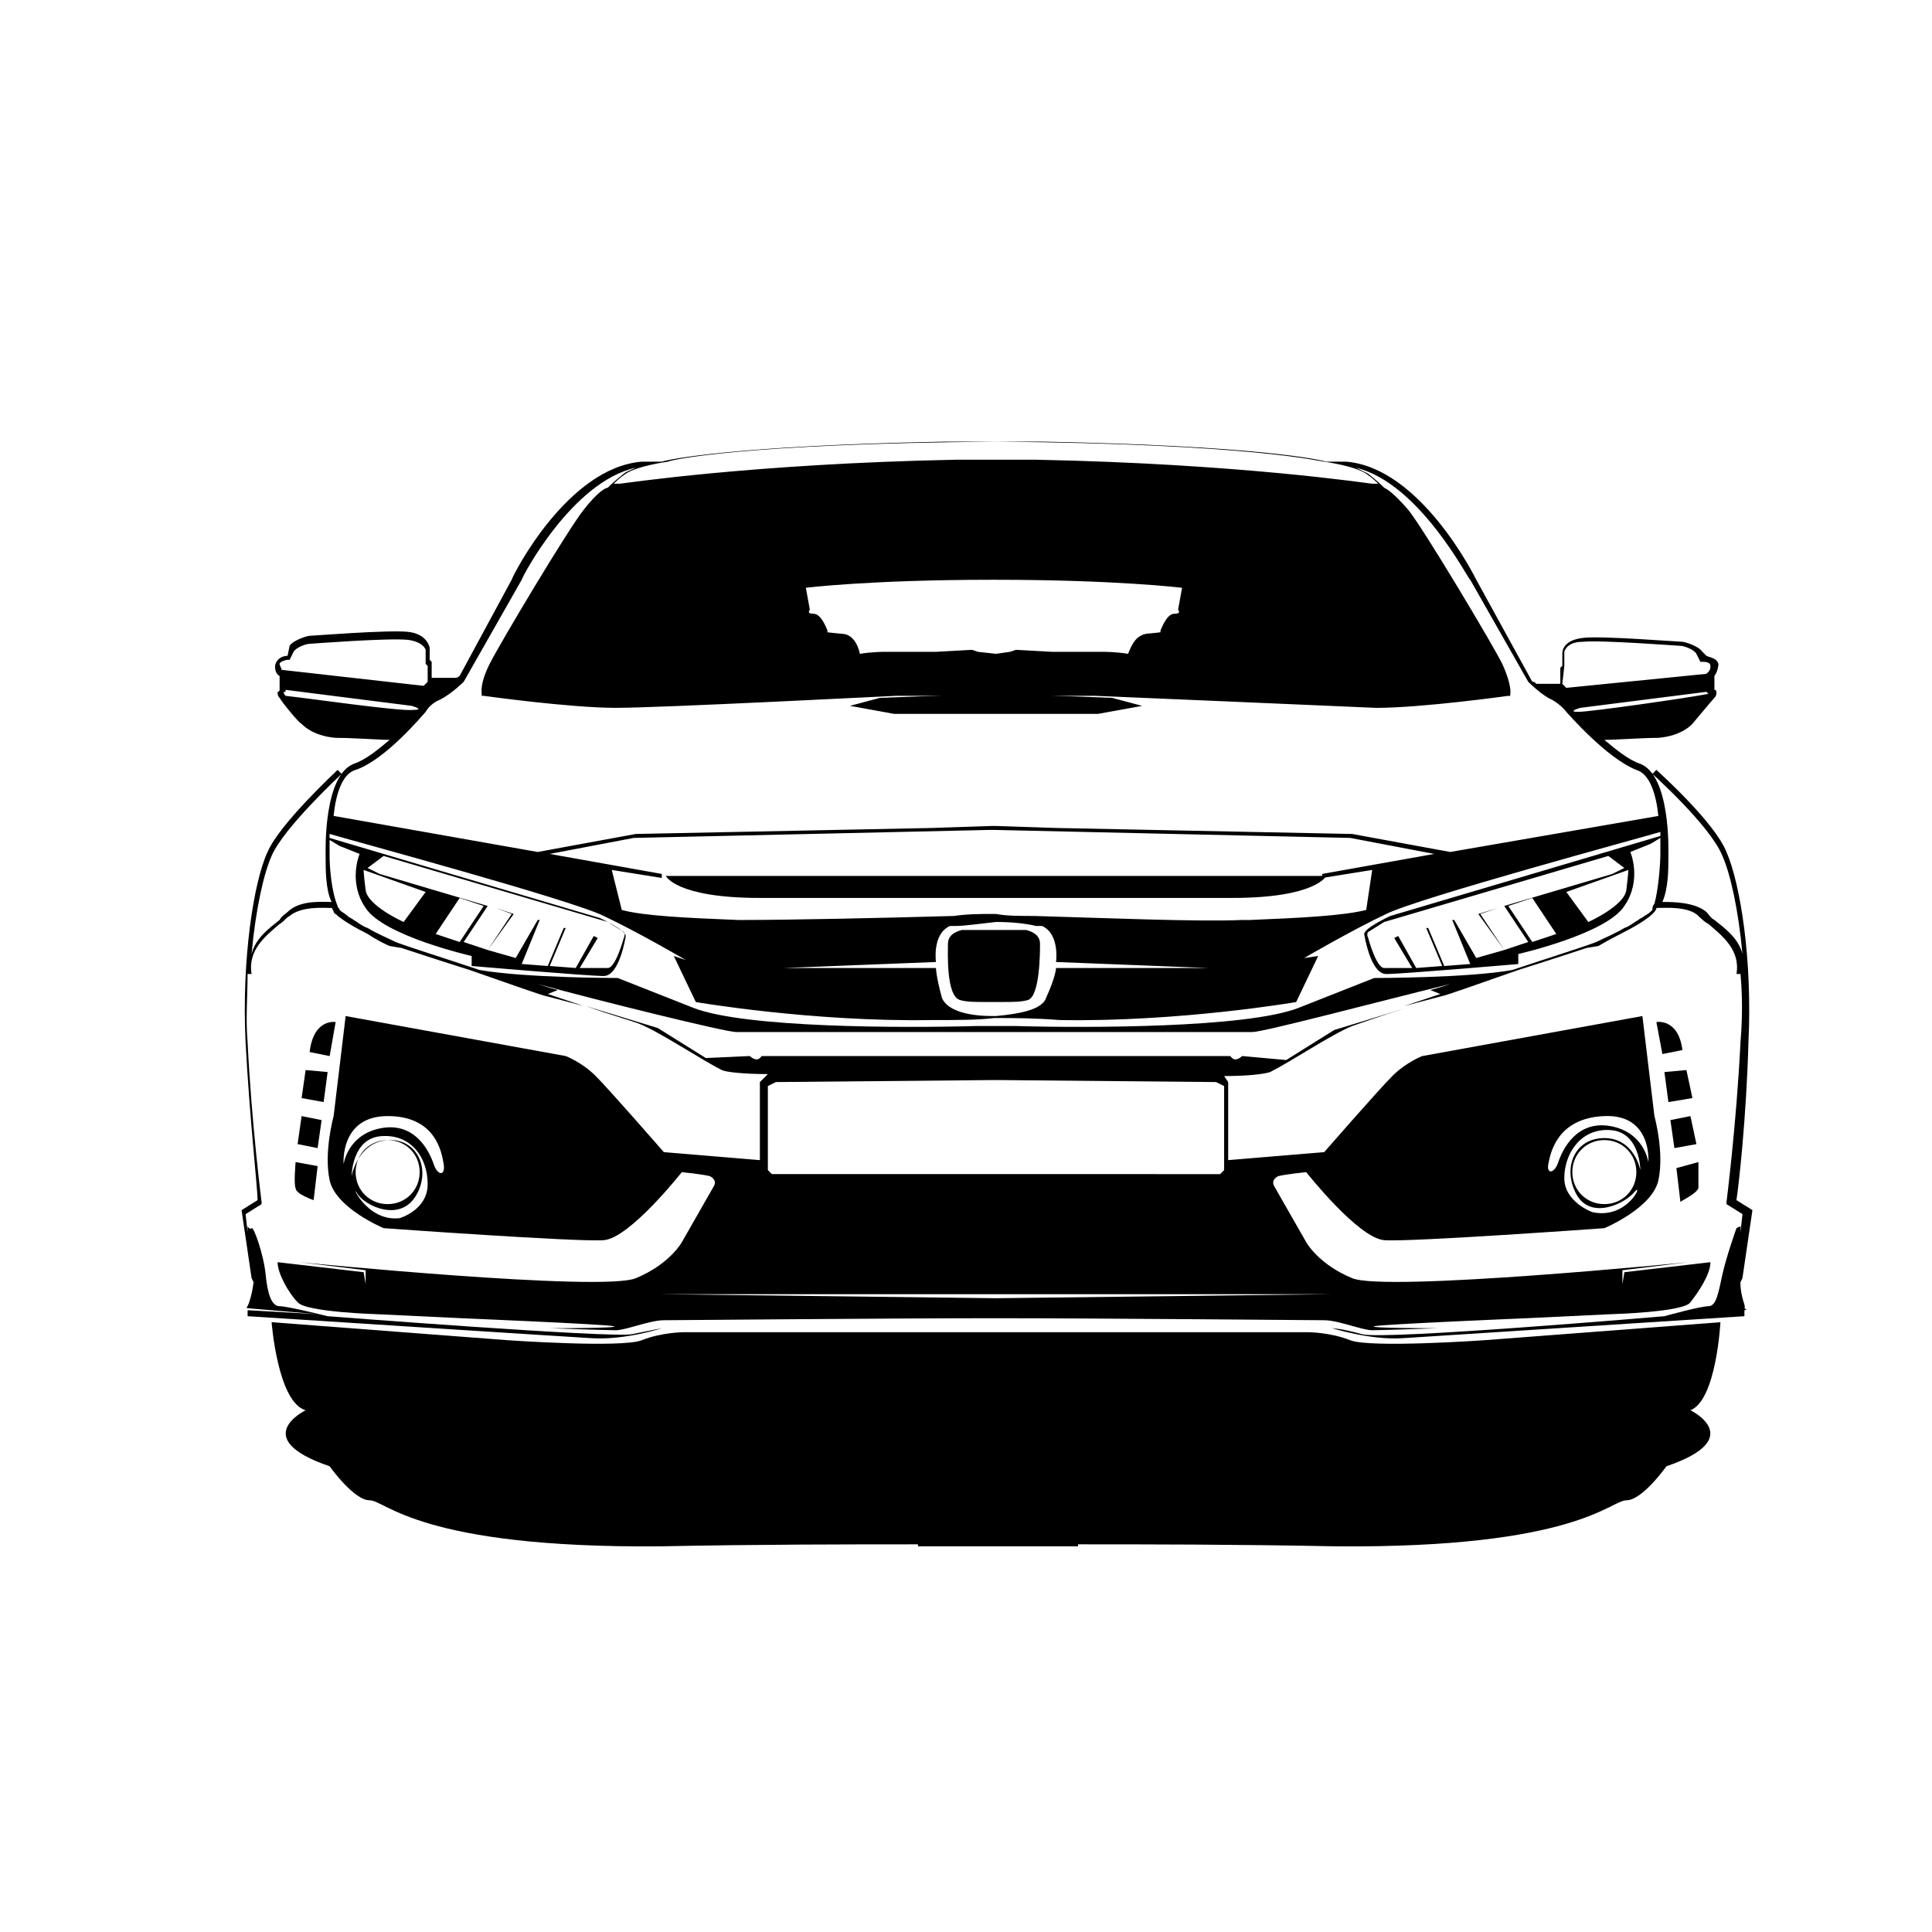
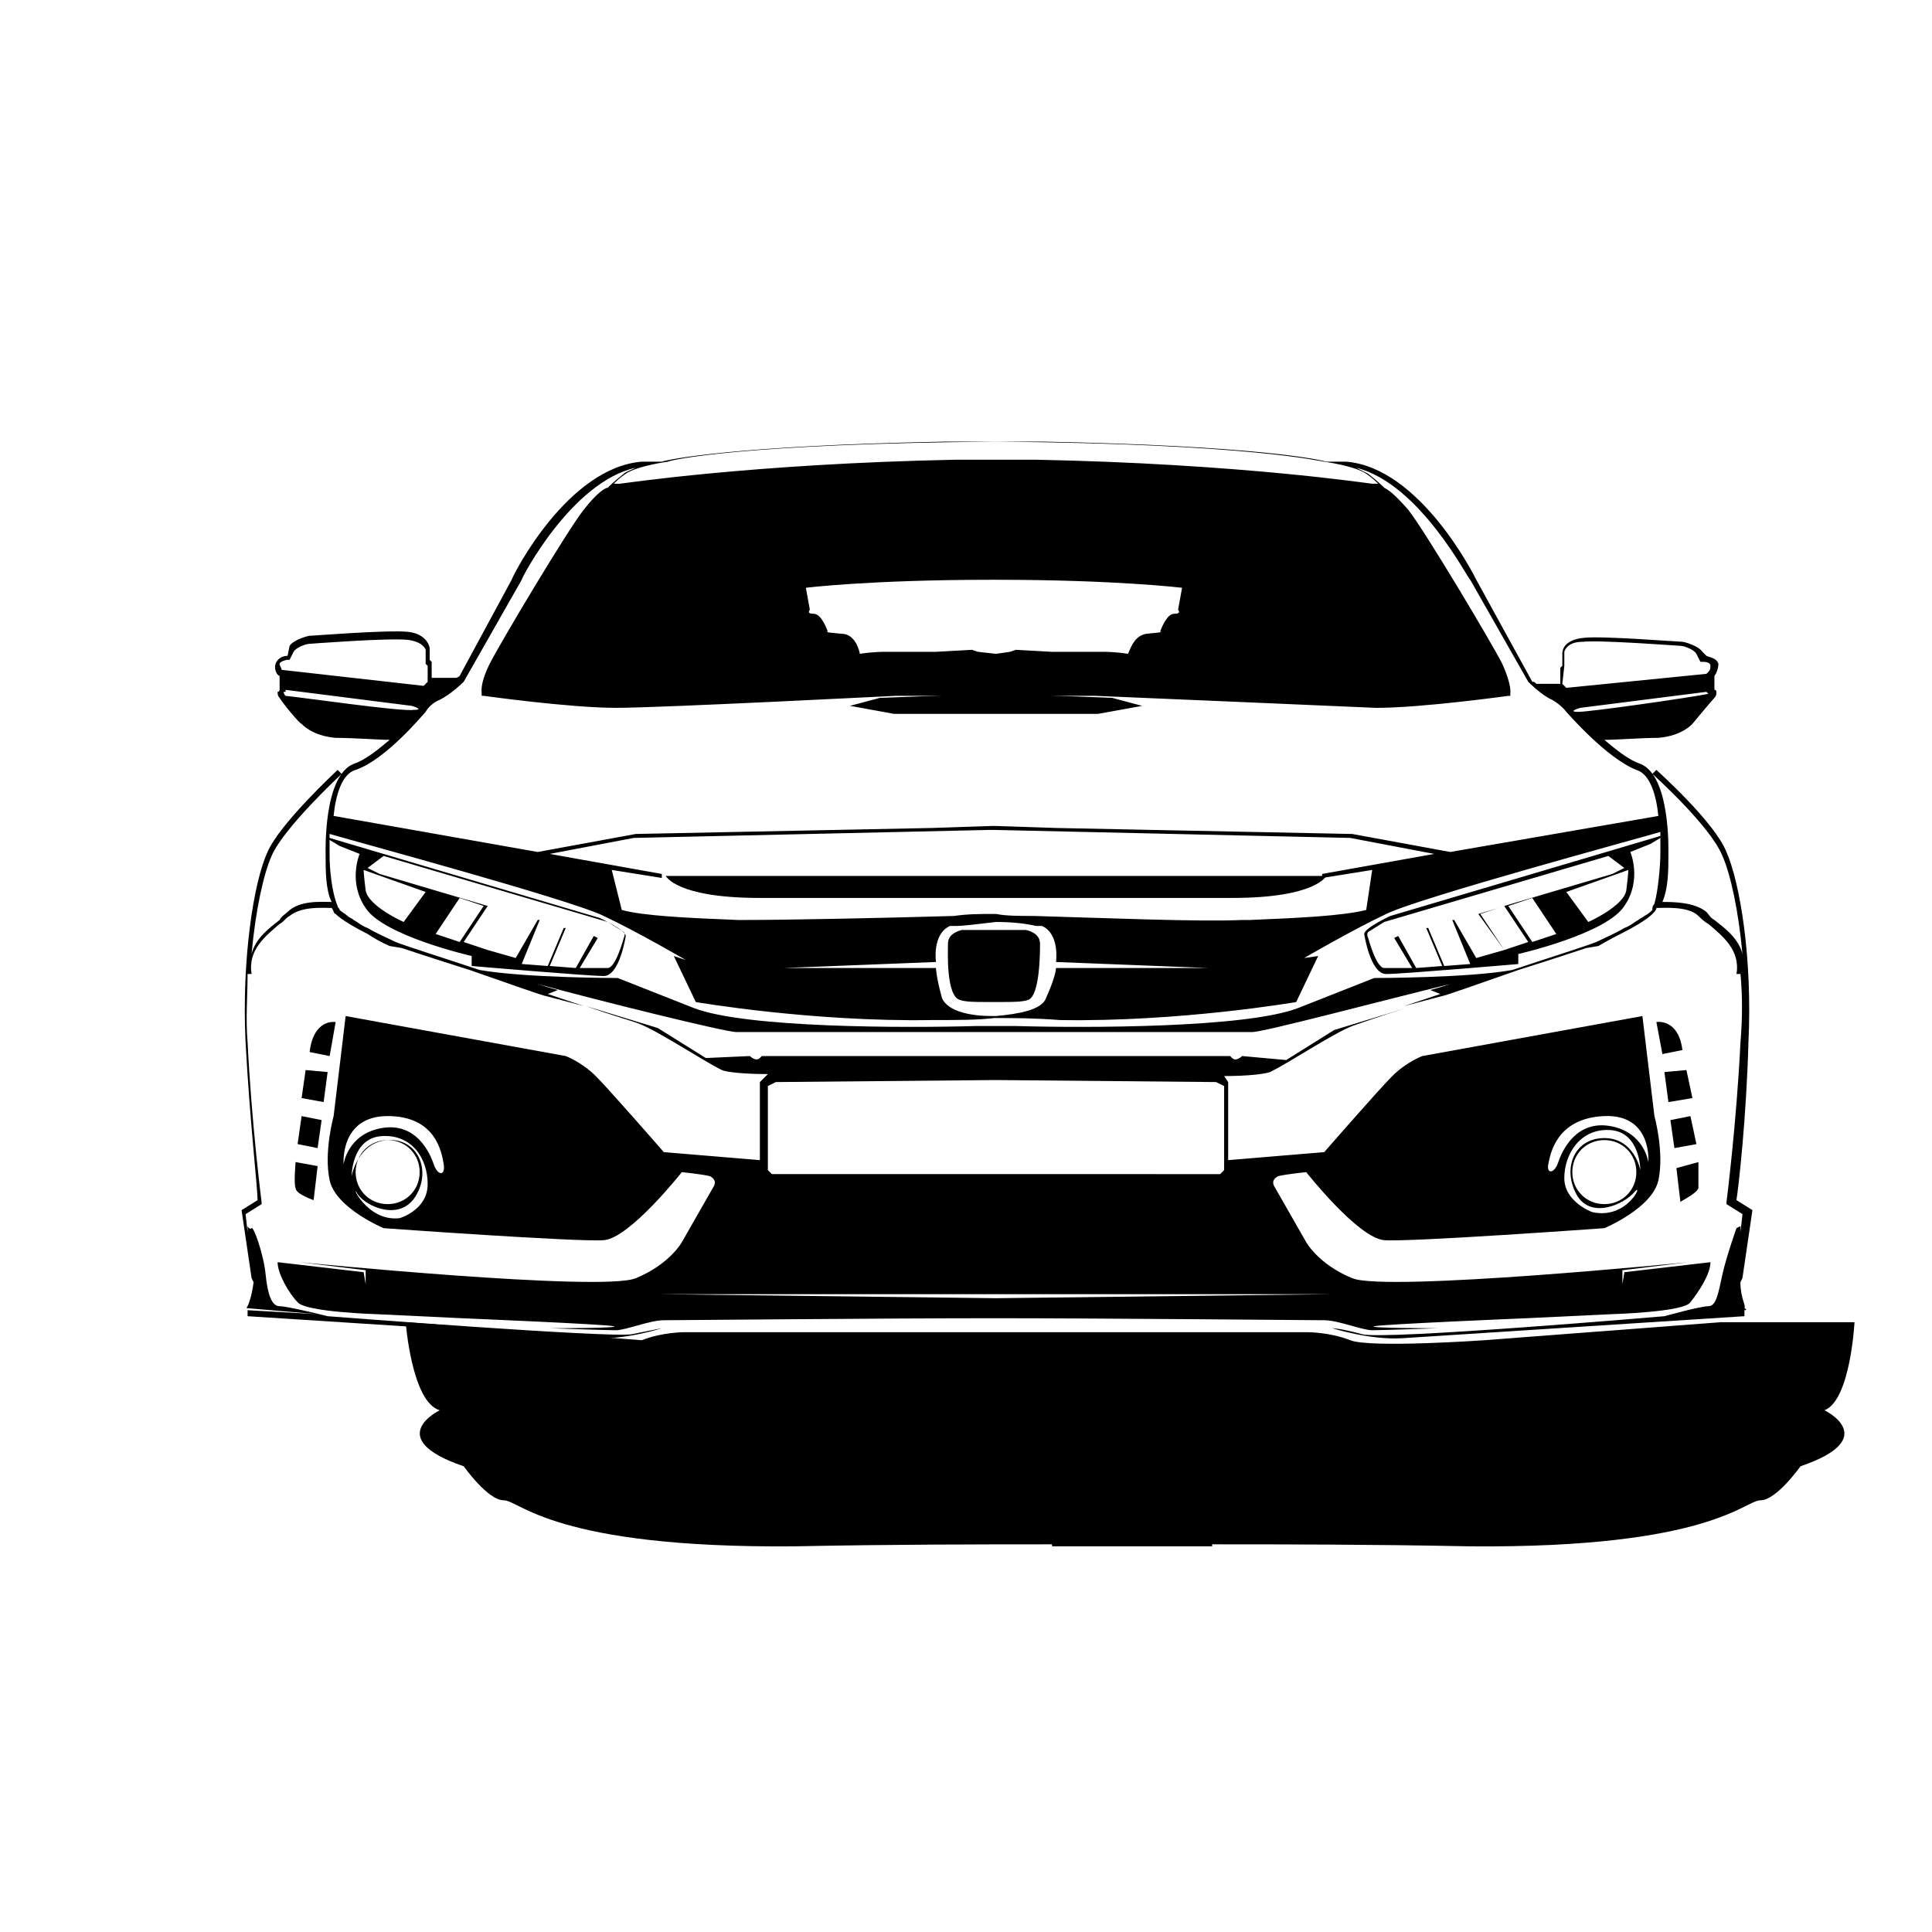
<svg xmlns="http://www.w3.org/2000/svg" fill="#000000" width="800px" height="800px" version="1.1" viewBox="144 144 512 512">
  <g>
    <path d="m420.15 376.13h-99.703s2.652 5.832 24.926 5.832h49.852 1.062 23.336 1.062 49.852c22.273 0 24.926-5.832 24.926-5.832z" />
    <path d="m541.07 384.62-5.305 1.594 6.894 9.547-6.363-9.547z" />
    <path d="m541.07 384.62 1.59-0.527z" />
-     <path d="m599.93 494.4-62.578 4.773s-30.23 2.121-35.531 0c-5.305-2.121-11.137-2.121-11.137-2.121l-62.047-0.004h-103.41s-5.832 0-11.137 2.121c-5.305 2.121-35.531 0-35.531 0l-62.578-4.773s1.59 21.215 9.016 23.336c0 0-15.379 7.426 6.363 14.848 0 0 6.363 9.016 10.605 9.016 4.242 0 13.258 12.727 76.898 12.199 26.516-0.531 50.383-0.531 68.41-0.531v0.531h1.062 20.152 20.152 1.062v-0.531c18.031 0 41.895 0 68.41 0.531 63.641 0.531 72.656-12.199 76.898-12.199 4.242 0 10.605-9.016 10.605-9.016 21.742-7.426 6.363-14.848 6.363-14.848 6.894-2.652 7.953-23.332 7.953-23.332z" />
+     <path d="m599.93 494.4-62.578 4.773s-30.23 2.121-35.531 0c-5.305-2.121-11.137-2.121-11.137-2.121l-62.047-0.004h-103.41s-5.832 0-11.137 2.121l-62.578-4.773s1.59 21.215 9.016 23.336c0 0-15.379 7.426 6.363 14.848 0 0 6.363 9.016 10.605 9.016 4.242 0 13.258 12.727 76.898 12.199 26.516-0.531 50.383-0.531 68.41-0.531v0.531h1.062 20.152 20.152 1.062v-0.531c18.031 0 41.895 0 68.41 0.531 63.641 0.531 72.656-12.199 76.898-12.199 4.242 0 10.605-9.016 10.605-9.016 21.742-7.426 6.363-14.848 6.363-14.848 6.894-2.652 7.953-23.332 7.953-23.332z" />
    <path d="m605.23 483.79 0.531-1.062 2.652-18.031-4.242-2.652c0.531-3.184 2.652-21.742 3.184-41.895 1.062-21.742-2.121-41.895-5.832-50.383-3.184-7.953-18.031-21.215-18.562-21.742l-1.062 1.062s15.379 13.789 18.562 21.742c2.121 4.773 4.242 14.32 5.305 25.984-1.062-4.242-4.773-6.894-7.426-9.016-1.062-0.531-1.59-1.59-2.121-2.121-3.184-2.652-9.016-2.652-11.668-2.652 1.59-3.711 1.59-8.484 1.59-12.199v-0.531c0-1.062 0.531-20.684-7.426-23.863-3.184-1.062-6.363-3.711-9.547-6.363 3.184 0 10.078-0.531 14.32-0.531 6.363-0.531 9.016-3.711 9.016-3.711s5.305-6.363 5.832-6.894c0.531-0.531 0.531-1.062 0.531-1.59 0 0 0-0.531-0.531-0.531v-3.711c0.531-0.531 1.062-2.121 1.062-3.184-0.531-1.59-2.121-1.59-3.184-2.121l-1.062-1.062c-1.062-1.59-4.773-2.652-5.305-2.652-1.062 0-21.215-1.59-25.984-1.062-5.832 0.531-5.832 3.711-5.832 4.242v3.184l-0.531 0.531v4.242h-6.363c-0.531-0.531-0.531-0.531-1.062-0.531l-14.848-27.047c-0.531-1.062-14.848-29.699-34.473-31.289h-5.305c-1.59-0.531-18.562-4.242-74.777-5.305h-1.062-12.199-12.199-1.062c-56.215 1.062-73.184 4.773-74.777 5.305h-5.305c-19.621 1.59-33.941 29.699-34.473 31.289l-13.773 25.465s-0.531 0.531-1.062 0.531h-6.363v-4.242l-0.531-0.531v-3.184s-0.531-3.711-5.832-4.242c-5.305-0.531-25.457 1.062-25.984 1.062-0.531 0-4.242 1.062-5.305 2.652l-0.527 2.648c-1.062 0-2.652 0.531-3.184 2.121-0.531 1.59 0.531 3.184 1.062 3.184v3.711s0 0.531-0.531 0.531c0 0.531 0 1.062 0.531 1.59 0.531 1.062 5.305 6.894 5.832 6.894 0 0 2.652 3.184 9.016 3.711 4.773 0 11.668 0.531 14.32 0.531-3.184 2.652-6.363 5.305-9.547 6.363-7.953 3.184-7.426 22.805-7.426 23.863v0.531c0 3.711 0 9.016 1.59 12.199-2.652 0-8.484-0.531-11.668 2.652-0.531 0.531-1.59 1.062-2.121 2.121-2.652 2.121-6.363 4.773-7.426 9.016 1.062-11.668 3.184-21.215 5.305-25.984 3.184-7.426 18.031-21.215 18.562-21.742l-1.062-1.062c-0.531 0.531-15.379 14.32-18.562 21.742-3.711 7.953-6.894 28.637-5.832 50.383 1.062 20.152 3.184 38.715 3.184 41.895l-4.242 2.652 2.652 18.031 0.531 1.062c-0.531 4.242-1.59 6.363-1.59 6.363-0.531 0.531 0 0.531 0 0.531l18.562 1.59-18.562-1.062v1.59s82.199 5.305 91.215 5.832c9.016 0.531 18.562-2.652 18.562-2.652s-2.652 0.531-7.953 1.59c-5.309 1.066-80.613-4.769-80.613-4.769s-10.605-2.652-12.727-2.652-3.184-3.184-3.711-8.484c-0.531-5.305-3.184-12.727-3.711-12.199-0.531 0.531-1.062-0.531-1.062-0.531v1.59l-0.531-4.773 4.242-2.652v-0.531s-2.652-20.684-3.711-42.426c-0.531-6.363 0-12.199 0-18.031h1.062c-1.062-6.363 3.711-10.078 7.426-13.258 1.062-0.531 1.59-1.59 2.652-2.121 3.184-2.652 9.016-2.121 11.137-2.121 0.531 0.531 0.531 1.59 1.062 1.59 1.59 1.59 5.305 3.711 8.484 5.305 3.184 2.121 5.832 3.184 5.832 3.184l3.184 0.531s7.953 2.652 18.031 5.832c10.605 3.711 19.621 6.894 20.152 6.894l10.078 2.652c-3.184-1.062-6.363-2.121-9.547-3.184l2.652-1.062s-2.121-0.531-5.305-1.59c17.5 4.773 49.852 12.727 52.504 12.727h63.109 1.062 8.484 1.062 63.109c3.184 0 35-8.484 52.504-12.727-3.184 1.062-5.305 1.59-5.305 1.59l2.652 1.062c-3.184 1.062-6.363 2.121-9.547 3.184l10.078-2.652c0.531 0 9.547-3.184 20.152-6.894 10.078-3.184 18.031-5.832 18.031-5.832l3.184-0.531s2.652-1.59 5.832-3.184c3.184-1.59 6.894-3.711 8.484-5.305 0.531-0.531 1.062-1.062 1.062-1.59 2.121 0 8.484-0.531 11.137 2.121 0.531 0.531 1.59 1.59 2.652 2.121 3.711 3.184 8.484 6.894 7.426 13.258h1.062c0.531 5.832 0.531 11.668 0 18.031-1.062 21.742-3.711 42.426-3.711 42.426v0.531l4.242 2.652-0.531 4.773v-1.59l-1.062 0.531s-2.652 7.426-3.711 12.199c-1.062 4.773-1.59 8.484-3.711 8.484-2.141 0-11.688 2.652-11.688 2.652s-74.246 6.363-80.078 4.773c-5.832-1.59-7.953-1.59-7.953-1.59s10.078 3.184 18.562 2.652c8.48-0.531 90.684-5.836 90.684-5.836v-1.59l-18.562 1.59 18.562-1.59s1.062 0 0-0.531c0.527-0.531-1.062-2.652-1.062-6.894zm-99.172-98.641c-6.363 1.59-18.031 2.121-30.758 2.652h-2.121c-11.137 0.531-36.594-0.531-55.152-1.062-3.711 0-7.426 0-10.078-0.531h-0.531-0.531c-3.184 0-6.363 0-10.078 0.531-18.031 0.531-44.016 1.062-55.152 1.062h-2.121c-13.258-0.531-24.926-1.062-30.758-2.652l-2.652-10.605 13.258 2.121v-1.062l-29.699-5.305 22.273-4.242 94.398-2.121h1.062l94.398 2.121 22.273 4.242-29.699 5.305v1.062l13.258-2.121zm-84.852 23.336c-1.062 3.184-7.426 4.242-13.258 4.773h-0.531-0.531c-5.305 0-11.668-1.062-13.258-4.773-1.59-5.836-1.59-7.957-1.59-7.957h-40.305l40.305-1.59s-1.062-7.426 3.711-9.547h0.531 1.062c2.121 0 5.832-0.531 10.605-1.062 4.773 0 8.484 0.531 10.605 1.062h1.062 0.531c4.773 2.121 3.711 9.547 3.711 9.547l40.305 1.59h-40.305s0 2.121-2.652 7.957zm175.54-80.609s-0.531 0 0 0c-5.305 1.062-31.289 4.773-34.473 4.773s0.531-1.062 0.531-1.062l33.41-4.242 0.531 0.531v0zm-38.184-7.426v-3.711s0.531-2.652 4.773-2.652c4.773-0.531 25.457 1.062 25.984 1.062 1.062 0 3.711 1.062 4.242 2.121l1.062 2.121h0.531c0.531 0 2.121 0 2.121 1.062 0 0.531 0 1.062-0.531 1.59l-0.531 0.531-37.121 3.711-1.062-1.062zm-237.59-54.094c1.062-0.531 20.152-4.773 86.441-5.305h0.531 0.531c66.82 0.531 85.914 5.305 86.441 5.305 0 0 7.953 1.062 11.137 3.184 1.59 1.062 2.652 2.121 3.184 2.652h-1.59c-0.531 0-35-5.305-89.094-6.363h-1.062-9.547-9.547-1.062c-54.094 1.062-88.562 6.363-89.094 6.363h-1.59c0.531-0.531 1.59-1.59 3.184-2.652 3.18-2.121 11.137-3.184 11.137-3.184zm134.17 40.305c-2.121 0-3.711 4.773-3.711 4.773s2.121 0-3.711 0.531c-2.652 0.531-3.711 2.652-4.773 5.305-3.184-0.531-6.363-0.531-6.363-0.531h-13.789l-9.547-0.531-1.59 0.531-3.715 0.531-4.773-0.531-1.59-0.531-9.547 0.531h-13.789s-3.184 0-6.363 0.531c-0.531-2.652-2.121-5.305-4.773-5.305-5.832-0.531-3.711-0.531-3.711-0.531s-1.59-4.773-3.711-4.773c-2.121 0-1.062-1.062-1.062-1.062l-1.062-5.832s16.969-2.121 49.32-2.121h0.531 0.531c31.82 0 49.32 2.121 49.32 2.121l-1.062 5.832c0.004 0.004 1.062 1.062-1.059 1.062zm-47.73-39.242c0.531 0 0.531 0 0 0h1.062-1.062c0.531 0 0.531 0 0 0zm-188.79 54.094c0-0.531-0.531-1.062-0.531-1.59 0-0.531 1.59-1.062 2.121-1.062h0.531l1.062-2.121c0.531-1.062 3.184-2.121 4.242-2.121 0 0 20.684-1.59 25.984-1.062 4.242 0.531 4.773 2.652 4.773 2.652v3.711l0.531 0.531v4.242l-1.062 1.062zm1.059 6.894v0c-0.531-0.531-0.531-1.062-0.531-1.062h0.531v-0.531l33.41 4.242s3.711 1.062 0.531 1.062c-3.184 0.531-28.637-3.184-33.941-3.711zm18.562 19.621c7.953-2.652 18.031-14.848 18.562-15.379 0 0 1.062-2.121 3.711-3.184 3.184-1.59 6.363-4.773 6.363-4.773l15.379-27.047c0-0.531 13.258-25.984 30.23-29.699-1.062 0.531-2.652 1.062-3.184 1.59-2.652 2.121-3.711 3.184-4.242 3.711-0.531 0-2.652 1.062-6.363 5.832-4.242 5.305-22.273 35.531-24.926 40.836-2.652 5.305-2.121 7.426-2.121 7.953v0.531h0.531s22.805 3.184 35 3.184c12.199 0 73.715-3.184 74.246-3.184h31.293l21.738 0.008c0.531 0 62.047 2.652 74.246 3.184 12.199 0 35-3.184 35-3.184h0.531v-0.531s0.531-2.121-2.121-7.953c-2.652-5.305-20.684-35.531-24.926-40.836-3.711-4.242-5.305-5.305-6.363-5.832-0.531-0.531-1.59-1.59-4.242-3.711-1.062-0.531-2.121-1.062-3.184-1.59 16.969 4.242 29.699 29.699 30.23 29.699l15.379 27.047s3.711 3.711 6.363 4.773c2.652 1.59 3.711 3.184 3.711 3.184 0.531 0.531 10.605 12.199 18.562 15.379 3.711 1.062 5.305 6.894 5.832 12.199l-55.152 9.547-25.984-4.773-78.488-1.59-15.91-0.531h-1.062l-15.91 0.531-78.488 1.59-25.984 4.773-54.094-9.559c0.531-5.301 2.121-11.137 5.836-12.195zm344.18 35.531c-0.531 0.531-0.531 1.062-0.531 1.59-0.531 0.531-1.062 1.062-2.121 1.59-0.531 0.531-1.062 0.531-1.59 1.062-1.062 0.531-2.121 1.59-3.711 2.121-2.652 1.59-5.305 2.652-7.426 3.711-2.652 1.062-12.727 4.242-22.273 7.426-11.668 2.121-36.594 2.121-36.594 2.121l-20.152 7.953c-13.789 5.305-56.215 5.305-74.777 4.773h-1.062-4.242-4.242-1.062c-19.09 0.531-60.988 0.531-74.777-4.773l-20.152-7.953s-24.395 0-36.594-2.121c-9.547-3.184-19.621-6.363-22.273-7.426-2.121-1.062-4.773-2.121-7.426-3.711-1.59-0.531-2.652-1.59-3.711-2.121-0.531-0.531-1.062-0.531-1.59-1.062-0.531-0.531-1.59-1.062-2.121-1.59 0-0.531-0.531-0.531-0.531-1.062-1.59-3.711-2.121-10.078-2.121-13.258v-4.242l2.652 1.59 5.305 2.121s-3.184 7.426 1.59 14.32c4.773 7.426 28.105 12.727 28.105 12.727v2.652s30.758 2.652 35 2.652 5.832-10.605 5.832-10.605c0-1.59-6.894-4.773-6.894-4.773l-71.594-21.215v-1.062c5.305 1.59 64.168 17.5 72.656 21.742 9.016 4.242 21.742 11.668 21.742 11.668l-3.172-1.055 5.832 12.199s30.758 5.305 62.578 4.773c6.894 0 12.199 0 16.441-0.531h0.531 0.531c4.242 0 9.547 0 16.441 0.531 31.82 0.531 62.578-4.773 62.578-4.773l5.832-12.199-3.711 0.531s12.727-7.426 21.742-11.668c8.484-4.242 67.352-20.152 72.656-21.742v1.062l-71.594 21.215s-6.894 3.184-6.894 4.773c0 0 1.59 10.605 5.832 10.605 4.242 0 35-2.652 35-2.652v-2.652s23.336-5.305 28.105-12.727c4.773-6.894 1.59-14.32 1.59-14.32l5.305-2.121 2.652-1.59v4.242c0.004 2.648-0.527 9.543-1.59 13.254zm-281.07 8.484-4.773 8.484-6.894-0.531 4.242-10.078h-0.531l-4.242 10.078-6.894-0.531 4.773-11.668h-0.531l-5.832 10.082-7.426-2.121-6.363-2.121 6.363-9.547-28.637-8.484-3.184-1.59 4.242-3.184 59.398 17.5 4.242 2.652s0.531 0.531 0 1.59c0 0-2.121 7.953-4.242 7.953h-7.426l4.773-7.953zm-35.535-10.074 6.363 2.121-6.363 9.547-6.363-2.125zm-9.016-1.594-5.832 7.953s-9.547-4.242-10.078-8.484-0.531-5.305-0.531-5.305zm276.83 19.094-6.894 0.531-4.242-10.078h-0.531l4.242 10.078-6.894 0.527-4.769-8.484-1.062 0.531 4.773 7.953h-7.426c-2.121 0-4.242-7.953-4.242-7.953-0.531-1.062 0-1.59 0-1.59l4.242-2.652 59.398-17.5 4.242 3.184-3.184 1.59-28.637 8.484 6.363 9.547-6.363 2.121-7.426 2.121-5.832-10.078h-0.531zm10.078-15.379 6.363-2.121 6.363 9.547-6.363 2.121zm15.379-3.715 16.441-5.832s0 1.062-0.531 5.305c-0.531 4.242-10.078 8.484-10.078 8.484z" />
    <path d="m484.85 424.92-11.668-1.059s-1.59 1.59-2.652 0.531l-0.531-0.531h-124.1l-0.531 0.531c-1.059 1.059-2.648-0.531-2.648-0.531l-11.668 0.531-12.727-7.953-19.09-5.832c7.426 2.652 13.258 4.242 14.32 4.773 5.305 2.121 16.441 9.547 21.742 12.199 1.062 0.531 5.832 1.062 12.199 1.062l-2.121 2.121v20.684l-25.457-2.121s-14.32-16.441-18.031-20.152c-3.711-3.711-7.953-5.305-7.953-5.305l-58.336-10.605-3.184 26.516s-2.652 9.547-1.062 16.969c1.59 7.426 14.32 12.727 14.32 12.727s51.441 3.711 58.336 3.184c6.894-0.531 20.684-18.031 20.684-18.031s5.305 0.531 7.426 1.062c2.121 1.062 1.062 2.652 1.062 2.652l-8.484 14.848s-3.184 5.832-12.199 9.547c-9.016 3.711-89.094-4.242-89.094-4.242l17.5 2.121v3.711l-0.531-3.184-22.805-2.652c0 3.184 3.184 8.484 5.305 10.605 2.121 2.652 21.215 3.184 21.215 3.184l22.273 1.062s38.184 1.59 40.305 2.121c2.121 0.531-16.969 0.531-16.969 0.531s14.848 0.531 17.5 0.531c2.652 0 9.016-2.652 12.727-2.652 2.652 0 58.867-0.531 86.973-0.531h0.531 0.531c28.637 0 84.32 0.531 86.973 0.531 3.711 0 10.078 2.652 12.727 2.652 2.652 0 17.5-0.531 17.5-0.531s-19.09 0-16.969-0.531 40.305-2.121 40.305-2.121l22.273-1.062s19.621-0.531 21.215-3.184c2.121-2.652 5.305-7.426 5.305-10.605l-22.805 2.652-0.531 3.184v-3.711l17.5-2.121s-80.078 7.953-89.094 4.242c-9.016-3.711-12.199-9.547-12.199-9.547l-8.484-14.848s-1.062-1.59 1.062-2.652c2.121-0.531 7.426-1.062 7.426-1.062s13.789 17.5 20.684 18.031c6.894 0.531 58.336-3.184 58.336-3.184s12.727-5.305 14.32-12.727c1.59-7.426-1.062-16.969-1.062-16.969l-3.184-26.516-58.336 10.605s-4.242 1.59-7.953 5.305c-3.711 3.711-18.031 20.152-18.031 20.152l-25.457 2.121v-20.684l-1.07-1.598c6.363 0 10.605-0.531 12.199-1.062 5.305-2.652 16.441-10.078 21.742-12.199 1.59-0.531 7.426-2.652 14.32-4.773l-19.09 5.832zm-238.12 14.852c12.727 0 14.32 9.547 14.848 12.727 0.531 3.184-1.59 3.184-2.652 0s-4.773-11.137-13.789-9.547-10.078 9.547-10.078 9.547c0.004 0-1.055-12.727 11.672-12.727zm-7.953 20.684c2.121 3.184 11.137 7.426 15.379 0.531 4.242-6.894 0.531-15.379-7.426-14.848-7.953 0.531-9.547 9.547-9.547 9.547s0-10.078 7.953-10.605c7.953-0.531 12.199 5.832 12.199 12.727 0 6.894-7.426 9.016-7.426 9.016-9.012 1.055-13.258-10.082-11.133-6.367zm-0.531-5.836c0-4.773 3.711-8.484 8.484-8.484s8.484 3.711 8.484 8.484c0 4.773-3.711 8.484-8.484 8.484s-8.484-3.711-8.484-8.484zm330.92-9.016c-7.953 0-11.137 7.953-7.426 14.848 3.711 6.894 12.727 2.652 15.379-0.531s-1.59 7.426-11.137 5.305c0 0-7.426-2.652-7.426-9.016 0-6.363 4.242-13.258 12.199-12.727 7.953 0.531 7.953 10.605 7.953 10.605 0.004 0-1.586-8.484-9.543-8.484zm8.484 9.016c0 4.773-3.711 8.484-8.484 8.484s-8.484-3.711-8.484-8.484c0-4.773 3.711-8.484 8.484-8.484s8.484 3.711 8.484 8.484zm-23.332-2.121c0.531-2.652 2.121-12.199 14.848-12.727 12.727-0.531 11.668 12.199 11.668 12.199s-1.062-7.953-10.078-9.547c-9.016-1.59-12.727 6.363-13.789 9.547-1.059 3.18-3.18 3.18-2.648 0.527zm-146.9-23.863c0.531 0 0.531 0 0 0h1.062-1.062c0.531 0 0.531 0 0 0zm-57.805 2.121 57.805-0.531h1.062l57.805 0.531 2.121 1.062v22.273l-1.062 1.062-38.18-0.004h-80.609l-1.062-1.062v-22.273zm147.43 56.215-88.562 1.062h-1.062l-88.562-1.062z" />
    <path d="m582.96 414.85 1.59 8.484 5.305-1.062c-1.062-8.484-6.894-7.422-6.894-7.422z" />
    <path d="m592.51 435-1.594-7.426-5.832 0.531 1.062 7.957z" />
    <path d="m593.57 447.2-1.59-7.426-5.305 1.059 1.062 7.426z" />
    <path d="m594.1 458.86v-6.894l-5.832 1.594 1.062 9.016c-0.535 0 4.238-2.121 4.769-3.715z" />
    <path d="m415.91 390.45h-2.652-4.777-1.062-1.062-4.777-2.652c-2.121 0.531-3.711 1.59-3.711 3.711 0 2.121-0.531 13.789 3.184 14.848 1.59 0.531 4.242 0.531 6.894 0.531h2.121 2.121c2.652 0 5.305 0 6.894-0.531 3.184-1.062 3.184-12.727 3.184-14.848 0.008-2.121-1.582-3.18-3.703-3.711z" />
-     <path d="m275.37 384.62 4.242 1.594-6.363 9.547 6.894-9.547z" />
    <path d="m273.25 384.09 2.121 0.527z" />
    <path d="m232.95 414.85s-5.832-1.062-6.894 7.953l5.305 1.062z" />
    <path d="m223.93 435 5.836 1.062 1.059-7.957-5.832-0.531z" />
    <path d="m228.17 448.26 1.062-7.426-5.305-1.059-1.059 7.426z" />
    <path d="m222.34 458.86c0 1.59 4.773 3.184 4.773 3.184l1.062-9.016-5.836-1.062s-0.531 5.836 0 6.894z" />
    <path d="m381.97 333.18h53.031l11.668-2.121-7.957-2.121-28.105-1.059h-5.305l-28.105 1.059-7.957 2.121 11.668 2.121z" />
  </g>
</svg>